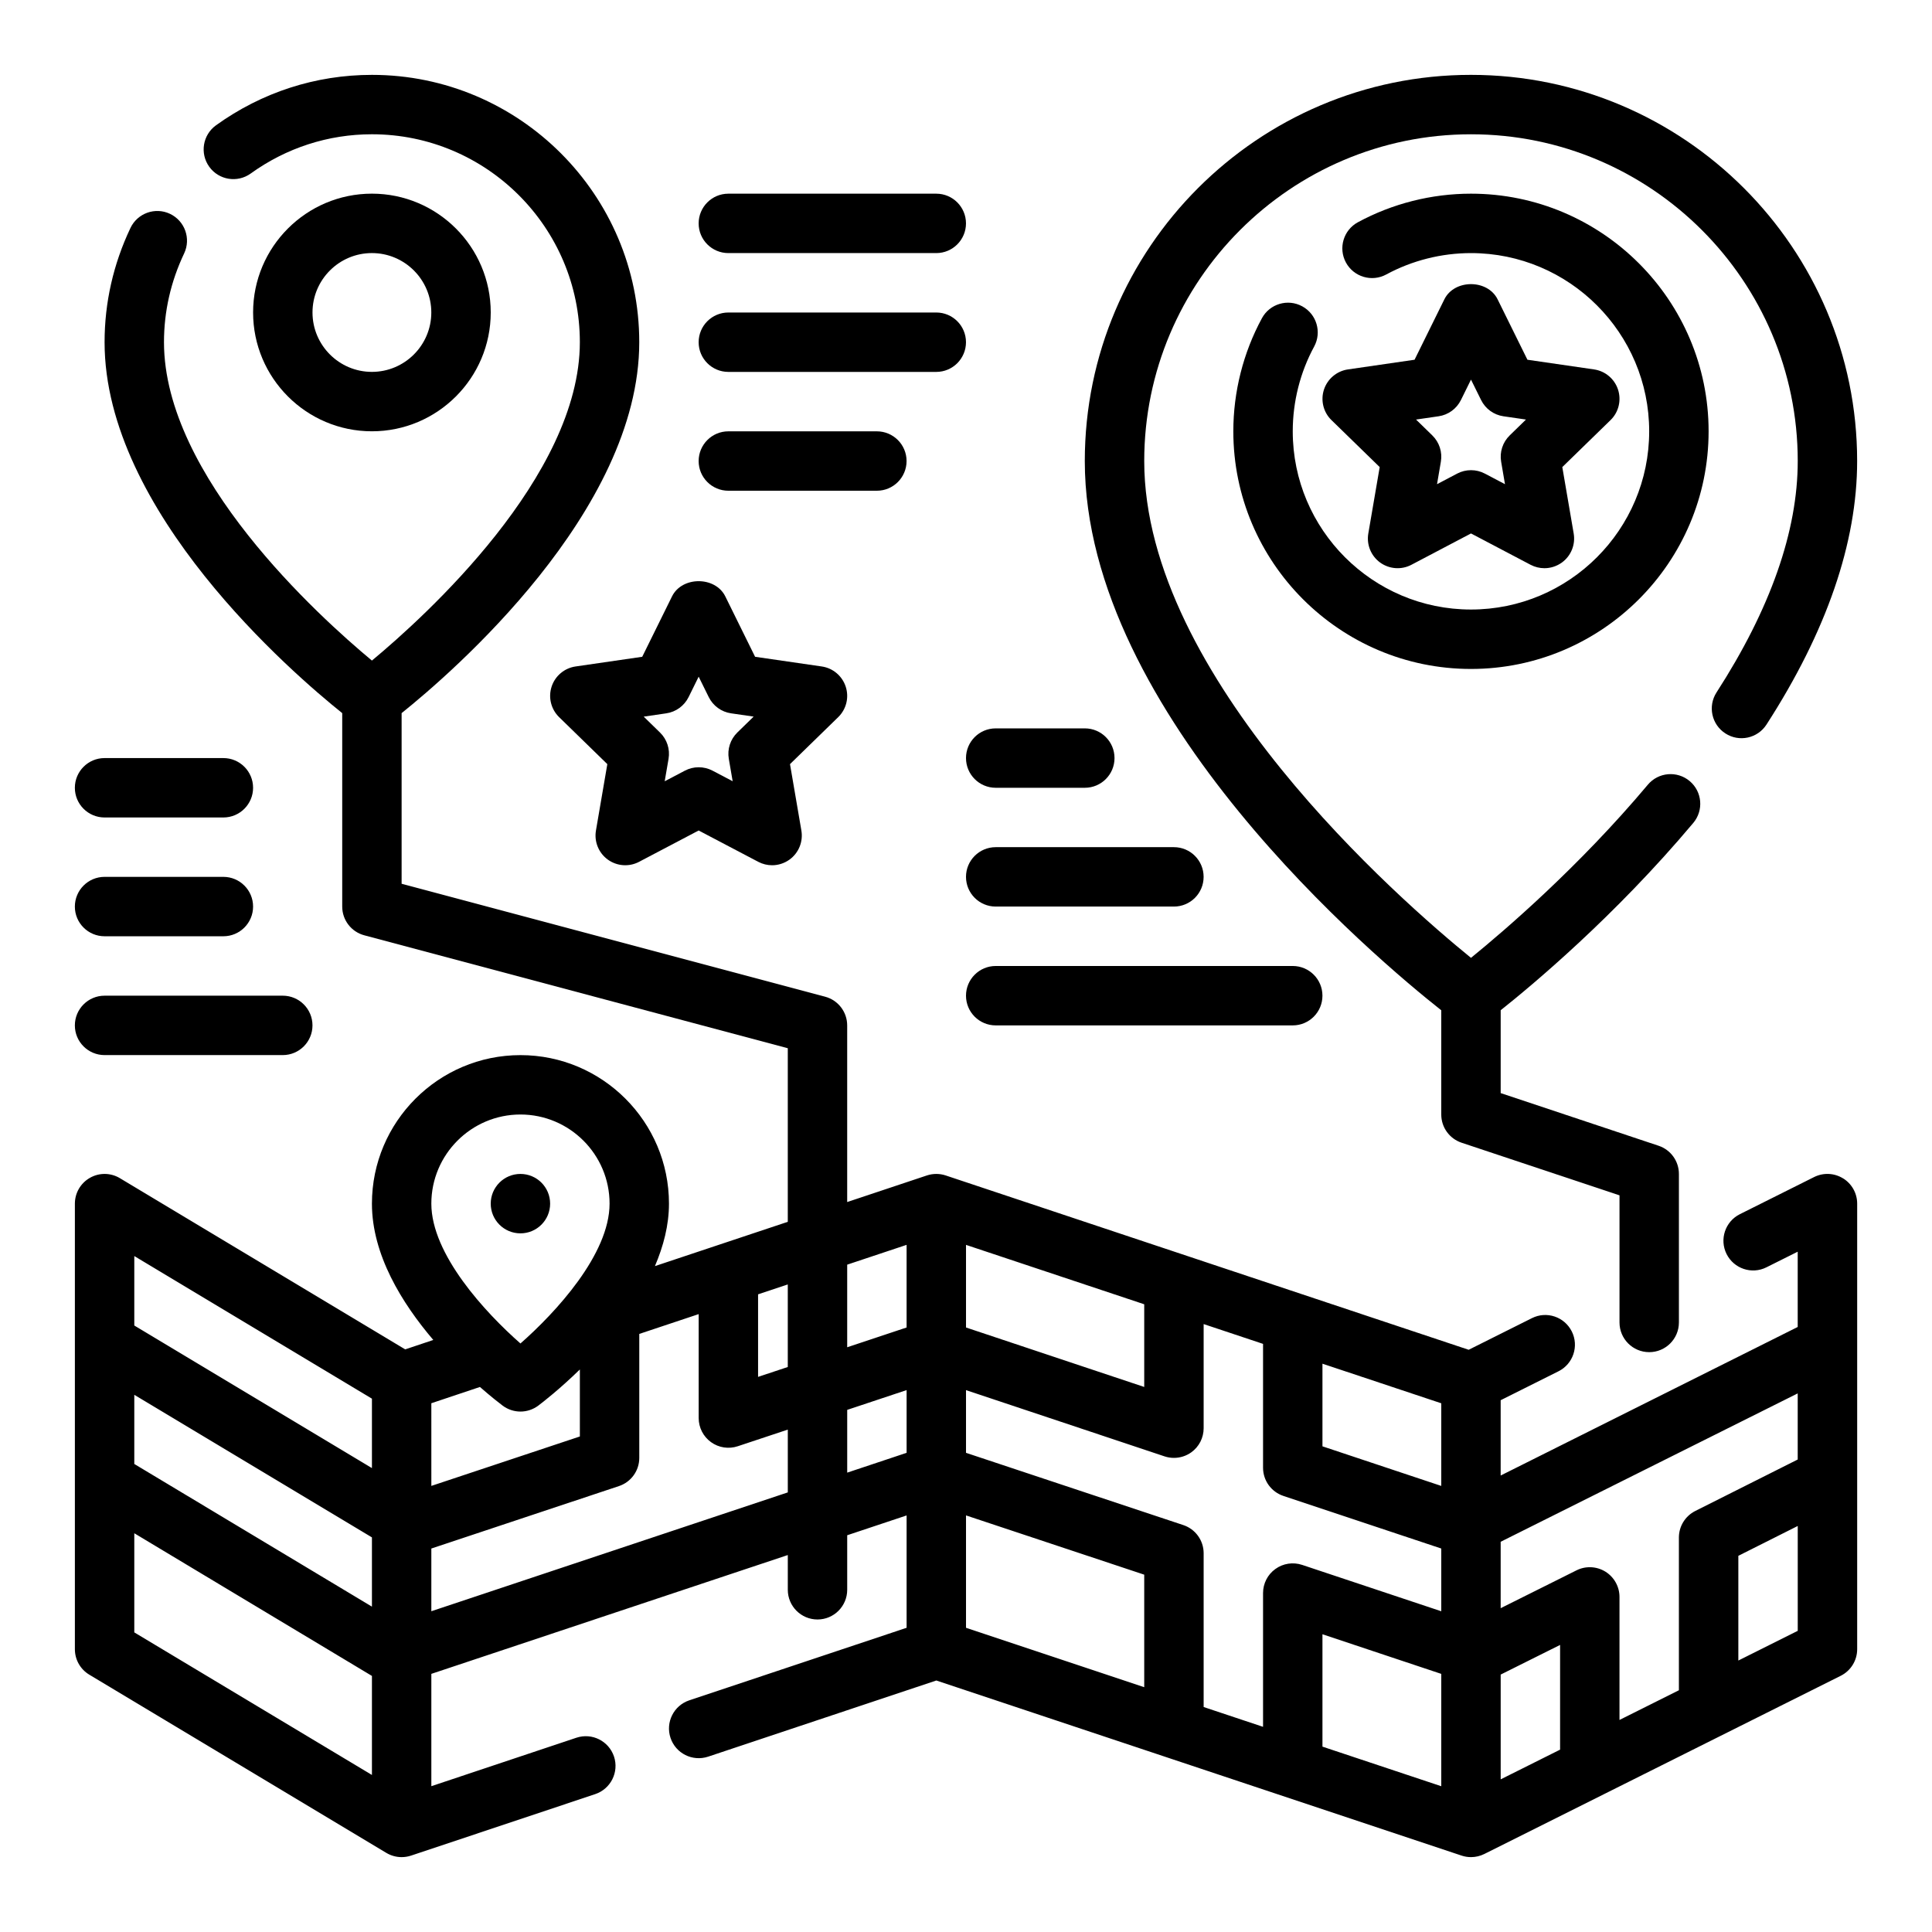
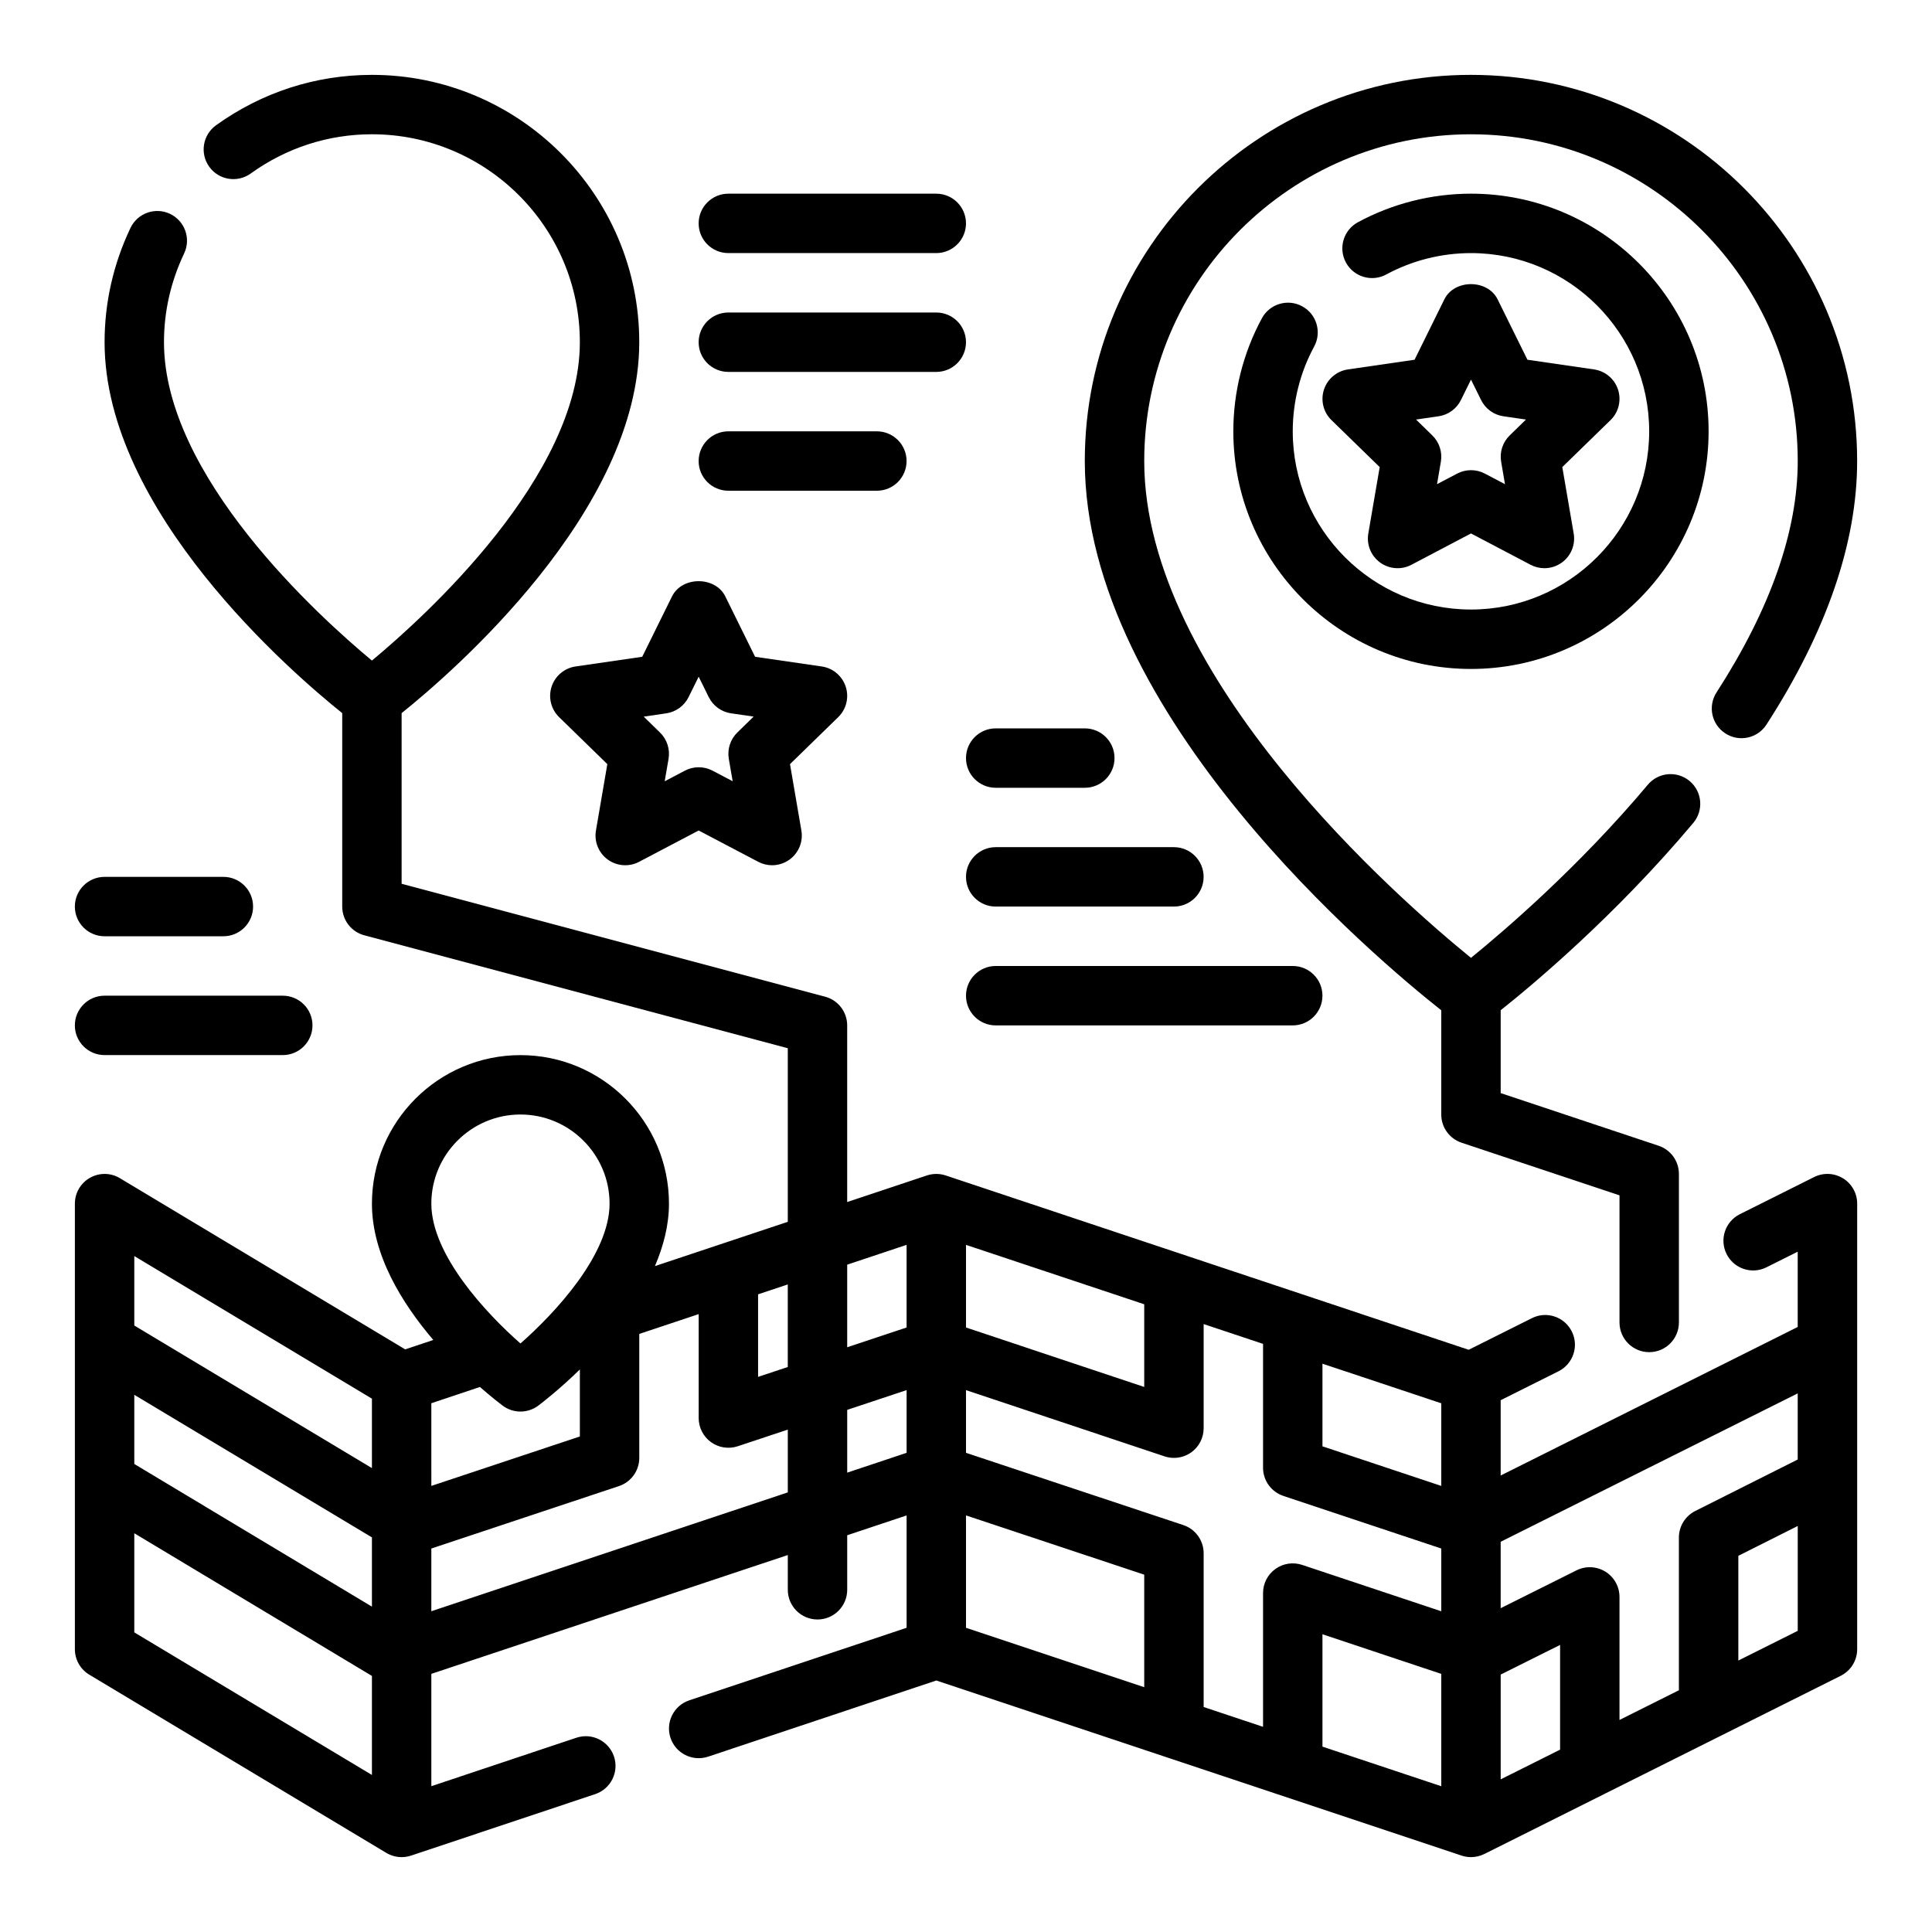
<svg xmlns="http://www.w3.org/2000/svg" fill="#000000" width="800px" height="800px" version="1.1" viewBox="144 144 512 512">
  <g>
    <path d="m632.42 456.28c-2.32-1.441-5.219-1.566-7.66-0.348l-19.68 9.84c-3.891 1.945-5.465 6.676-3.519 10.562 1.953 3.891 6.684 5.465 10.562 3.519l8.289-4.141v19.949l-78.719 39.367v-19.957l15.328-7.668c3.891-1.945 5.465-6.676 3.519-10.562-1.953-3.891-6.676-5.473-10.562-3.519l-16.766 8.383-138.59-46.199c-1.621-0.535-3.363-0.535-4.984 0l-21.125 7.047v-46.809c0-3.566-2.402-6.691-5.84-7.606l-112.24-29.93v-45.227c13.156-10.547 62.977-53.426 62.977-98.293 0-39.062-31.789-70.848-70.848-70.848-14.887 0-29.172 4.621-41.32 13.367-3.527 2.543-4.328 7.461-1.785 10.988 2.531 3.523 7.445 4.336 10.988 1.785 9.445-6.801 20.551-10.398 32.117-10.398 30.387 0 55.105 24.719 55.105 55.105 0 35.52-40.965 72.629-55.105 84.371-14.141-11.746-55.105-48.855-55.105-84.371 0-8.141 1.793-16.051 5.344-23.531 1.859-3.93 0.18-8.621-3.746-10.484-3.91-1.859-8.617-0.191-10.484 3.746-4.551 9.598-6.856 19.781-6.856 30.27 0 44.871 49.812 87.75 62.977 98.297v51.27c0 3.566 2.402 6.691 5.84 7.606l112.24 29.93v46.004l-35.211 11.738c2.258-5.285 3.723-10.848 3.723-16.555 0-21.703-17.656-39.359-39.359-39.359s-39.359 17.656-39.359 39.359c0 13.539 7.949 26.379 16.262 36.125l-7.445 2.496-75.609-45.367c-2.434-1.465-5.465-1.504-7.926-0.102-2.477 1.391-4.004 4.012-4.004 6.848v118.08c0 2.762 1.449 5.328 3.816 6.746l78.719 47.23c1.25 0.746 2.648 1.125 4.059 1.125 0.836 0 1.676-0.133 2.496-0.402l48.805-16.297c4.117-1.379 6.352-5.84 4.977-9.965-1.387-4.117-5.824-6.352-9.965-4.977l-38.441 12.84v-29.766l94.465-31.488v9.207c0 4.344 3.527 7.871 7.871 7.871s7.871-3.527 7.871-7.871v-14.453l15.742-5.25v29.773l-57.59 19.223c-4.125 1.379-6.352 5.832-4.977 9.957 1.379 4.117 5.816 6.336 9.957 4.977l60.484-20.188 139.21 46.406c0.812 0.27 1.656 0.402 2.492 0.402 1.211 0 2.418-0.285 3.519-0.828l94.465-47.23c2.668-1.34 4.352-4.062 4.352-7.047v-118.08c0-2.734-1.418-5.262-3.738-6.699zm-12.008 56.984v17.523l-27.152 13.641c-2.656 1.34-4.336 4.055-4.336 7.031v40.477l-15.742 7.871v-32.605c0-2.723-1.418-5.258-3.731-6.699-2.332-1.434-5.227-1.566-7.66-0.348l-20.098 10.031v-17.602zm-220.41-39.359 47.23 15.742v21.914l-47.23-15.762zm0 71.695 47.23 15.703v29.82l-47.23-15.742zm57.582 2.559-57.582-19.145v-16.617l52.617 17.555c0.82 0.27 1.652 0.402 2.488 0.402 1.629 0 3.242-0.504 4.606-1.48 2.051-1.473 3.266-3.856 3.266-6.383v-27.598l15.742 5.25v32.82c0 3.394 2.164 6.391 5.383 7.469l41.848 13.945v16.625l-36.871-12.289c-2.41-0.797-5.039-0.402-7.094 1.086-2.055 1.469-3.266 3.852-3.266 6.379v35.449l-15.742-5.25v-40.746c0-3.394-2.168-6.402-5.394-7.473zm68.367-10.375-31.488-10.492v-21.898l31.488 10.492zm-31.488 39.312 31.488 10.5v29.773l-31.488-10.492zm47.234 10.684 15.742-7.856v27.75l-15.742 7.871zm-157.44-113.88v21.898l-15.742 5.242v-21.891zm-31.488 32.367-7.871 2.621v-21.875l7.871-2.621zm-173.18 7.371 62.977 37.785v18.352l-62.977-37.809zm78.719 2.234 12.879-4.312c2.953 2.59 5.211 4.336 6.016 4.945 1.402 1.047 3.062 1.574 4.723 1.574 1.66 0 3.32-0.527 4.723-1.574 1.211-0.914 5.691-4.383 11.02-9.582v17.758l-39.359 13.098zm23.617-76.516c13.02 0 23.617 10.598 23.617 23.617 0 13.445-14.32 28.891-23.617 37.062-9.297-8.172-23.617-23.617-23.617-37.062 0-13.023 10.598-23.617 23.617-23.617zm-39.359 75.305v18.398l-62.977-37.785v-18.406zm-62.977 35.668 62.977 37.809v26.246l-62.977-37.785zm78.719 20.664v-16.617l49.719-16.547c3.223-1.074 5.387-4.078 5.387-7.473v-32.852l15.742-5.25v27.543c0 2.527 1.211 4.902 3.266 6.383 2.047 1.48 4.691 1.891 7.094 1.086l13.258-4.406v16.641zm110.21-36.73v-16.633l15.742-5.242v16.625zm236.16 49.797v-27.75l15.742-7.91v27.789z" />
-     <path d="m289.79 462.98c0 4.348-3.523 7.871-7.871 7.871-4.348 0-7.871-3.523-7.871-7.871 0-4.348 3.523-7.875 7.871-7.875 4.348 0 7.871 3.527 7.871 7.875" />
    <path d="m525.95 411.73v27.633c0 3.394 2.164 6.391 5.383 7.469l41.852 13.949v33.684c0 4.344 3.519 7.871 7.871 7.871 4.352 0 7.871-3.527 7.871-7.871v-39.359c0-3.394-2.164-6.391-5.383-7.469l-41.848-13.949v-21.965c8.055-6.391 30.141-24.75 51.043-49.641 2.793-3.328 2.371-8.297-0.961-11.09-3.336-2.801-8.312-2.356-11.09 0.969-18.316 21.812-38.047 38.715-46.863 45.879-18.715-15.211-86.594-74.344-86.594-131.66 0-47.742 38.848-86.594 86.594-86.594 47.742 0 86.594 38.848 86.594 86.594 0 18.57-7.242 39.195-21.516 61.309-2.363 3.652-1.316 8.527 2.348 10.879 3.637 2.363 8.516 1.316 10.879-2.34 15.945-24.703 24.031-48.203 24.031-69.848 0-56.426-45.91-102.34-102.34-102.34-56.43-0.004-102.34 45.906-102.34 102.34 0 67.266 77.484 132.14 94.461 145.55z" />
-     <path d="m274.05 226.81c0-17.367-14.121-31.488-31.488-31.488-17.367 0-31.488 14.121-31.488 31.488s14.121 31.488 31.488 31.488c17.363 0 31.488-14.121 31.488-31.488zm-47.234 0c0-8.684 7.062-15.742 15.742-15.742 8.684 0 15.742 7.062 15.742 15.742 0 8.684-7.062 15.742-15.742 15.742-8.68 0.004-15.742-7.059-15.742-15.742z" />
-     <path d="m489.09 225.17c-3.816-2.078-8.605-0.652-10.668 3.164-4.957 9.141-7.578 19.508-7.578 29.969 0 34.723 28.254 62.977 62.977 62.977 34.723 0 62.977-28.254 62.977-62.977 0-34.723-28.254-62.977-62.977-62.977-10.453 0-20.82 2.621-29.969 7.574-3.816 2.07-5.242 6.848-3.164 10.676 2.07 3.816 6.848 5.234 10.668 3.172 6.852-3.707 14.621-5.676 22.465-5.676 26.047 0 47.23 21.184 47.23 47.23s-21.184 47.23-47.23 47.23-47.23-21.184-47.23-47.23c0-7.848 1.961-15.617 5.676-22.465 2.066-3.82 0.648-8.598-3.176-10.668z" />
+     <path d="m489.09 225.17c-3.816-2.078-8.605-0.652-10.668 3.164-4.957 9.141-7.578 19.508-7.578 29.969 0 34.723 28.254 62.977 62.977 62.977 34.723 0 62.977-28.254 62.977-62.977 0-34.723-28.254-62.977-62.977-62.977-10.453 0-20.82 2.621-29.969 7.574-3.816 2.07-5.242 6.848-3.164 10.676 2.07 3.816 6.848 5.234 10.668 3.172 6.852-3.707 14.621-5.676 22.465-5.676 26.047 0 47.23 21.184 47.23 47.23s-21.184 47.23-47.23 47.23-47.23-21.184-47.23-47.23c0-7.848 1.961-15.617 5.676-22.465 2.066-3.82 0.648-8.598-3.176-10.668" />
    <path d="m572.8 247.26c-0.93-2.852-3.394-4.93-6.359-5.359l-17.656-2.566-7.902-16.004c-2.644-5.375-11.469-5.375-14.113 0l-7.898 16.004-17.656 2.566c-2.969 0.434-5.422 2.512-6.359 5.359-0.922 2.852-0.156 5.984 1.992 8.07l12.785 12.453-3.016 17.594c-0.512 2.953 0.707 5.934 3.125 7.699 2.441 1.762 5.652 1.992 8.297 0.598l15.789-8.305 15.793 8.305c1.148 0.605 2.418 0.906 3.668 0.906 1.629 0 3.25-0.512 4.629-1.504 2.426-1.762 3.637-4.746 3.125-7.699l-3.016-17.594 12.785-12.453c2.144-2.086 2.91-5.215 1.988-8.07zm-28.723 12.137c-1.852 1.812-2.699 4.418-2.258 6.965l1.016 5.953-5.336-2.809c-1.148-0.605-2.41-0.906-3.668-0.906s-2.512 0.301-3.668 0.906l-5.336 2.809 1.016-5.953c0.441-2.551-0.41-5.156-2.258-6.965l-4.32-4.211 5.969-0.867c2.566-0.371 4.777-1.984 5.926-4.305l2.668-5.414 2.676 5.414c1.148 2.32 3.363 3.938 5.926 4.305l5.969 0.867z" />
    <path d="m337.02 211.07h55.105c4.344 0 7.871-3.527 7.871-7.871s-3.527-7.871-7.871-7.871h-55.105c-4.344 0-7.871 3.527-7.871 7.871-0.004 4.344 3.523 7.871 7.871 7.871z" />
    <path d="m337.02 242.56h55.105c4.344 0 7.871-3.527 7.871-7.871s-3.527-7.871-7.871-7.871h-55.105c-4.344 0-7.871 3.527-7.871 7.871-0.004 4.344 3.523 7.871 7.871 7.871z" />
    <path d="m337.02 274.05h39.359c4.344 0 7.871-3.527 7.871-7.871s-3.527-7.871-7.871-7.871h-39.359c-4.344 0-7.871 3.527-7.871 7.871-0.004 4.344 3.523 7.871 7.871 7.871z" />
    <path d="m407.87 415.74h78.719c4.352 0 7.871-3.527 7.871-7.871s-3.519-7.871-7.871-7.871h-78.719c-4.344 0-7.871 3.527-7.871 7.871s3.523 7.871 7.871 7.871z" />
    <path d="m407.87 384.25h47.23c4.352 0 7.871-3.527 7.871-7.871s-3.519-7.871-7.871-7.871h-47.23c-4.344 0-7.871 3.527-7.871 7.871s3.523 7.871 7.871 7.871z" />
    <path d="m407.87 352.77h23.617c4.352 0 7.871-3.527 7.871-7.871s-3.519-7.871-7.871-7.871h-23.617c-4.344 0-7.871 3.527-7.871 7.871s3.523 7.871 7.871 7.871z" />
    <path d="m290.18 325.98c-0.93 2.852-0.148 5.984 1.992 8.07l12.777 12.453-3.016 17.594c-0.504 2.953 0.707 5.934 3.133 7.699 2.434 1.762 5.644 1.992 8.289 0.598l15.797-8.305 15.801 8.305c1.148 0.605 2.41 0.906 3.66 0.906 1.629 0 3.25-0.512 4.629-1.504 2.426-1.762 3.637-4.746 3.133-7.699l-3.016-17.594 12.777-12.453c2.148-2.094 2.922-5.219 1.992-8.07-0.93-2.852-3.394-4.93-6.352-5.359l-17.668-2.566-7.894-16.004c-2.652-5.375-11.469-5.375-14.121 0l-7.894 16.004-17.664 2.566c-2.969 0.434-5.434 2.512-6.356 5.359zm30.379 7.062c2.566-0.371 4.777-1.984 5.926-4.305l2.668-5.41 2.668 5.406c1.148 2.32 3.363 3.938 5.926 4.305l5.977 0.867-4.32 4.211c-1.859 1.812-2.699 4.418-2.266 6.965l1.023 5.953-5.344-2.809c-1.145-0.598-2.402-0.895-3.664-0.895-1.258 0-2.519 0.301-3.66 0.906l-5.344 2.809 1.023-5.953c0.434-2.551-0.41-5.156-2.266-6.965l-4.32-4.211z" />
-     <path d="m171.71 360.64h31.488c4.344 0 7.871-3.527 7.871-7.871s-3.527-7.871-7.871-7.871h-31.488c-4.344 0-7.871 3.527-7.871 7.871-0.004 4.348 3.523 7.871 7.871 7.871z" />
    <path d="m171.71 392.12h31.488c4.344 0 7.871-3.527 7.871-7.871s-3.527-7.871-7.871-7.871h-31.488c-4.344 0-7.871 3.527-7.871 7.871-0.004 4.348 3.523 7.871 7.871 7.871z" />
    <path d="m171.71 423.61h47.23c4.344 0 7.871-3.527 7.871-7.871s-3.527-7.871-7.871-7.871h-47.23c-4.344 0-7.871 3.527-7.871 7.871-0.004 4.348 3.523 7.871 7.871 7.871z" />
  </g>
</svg>